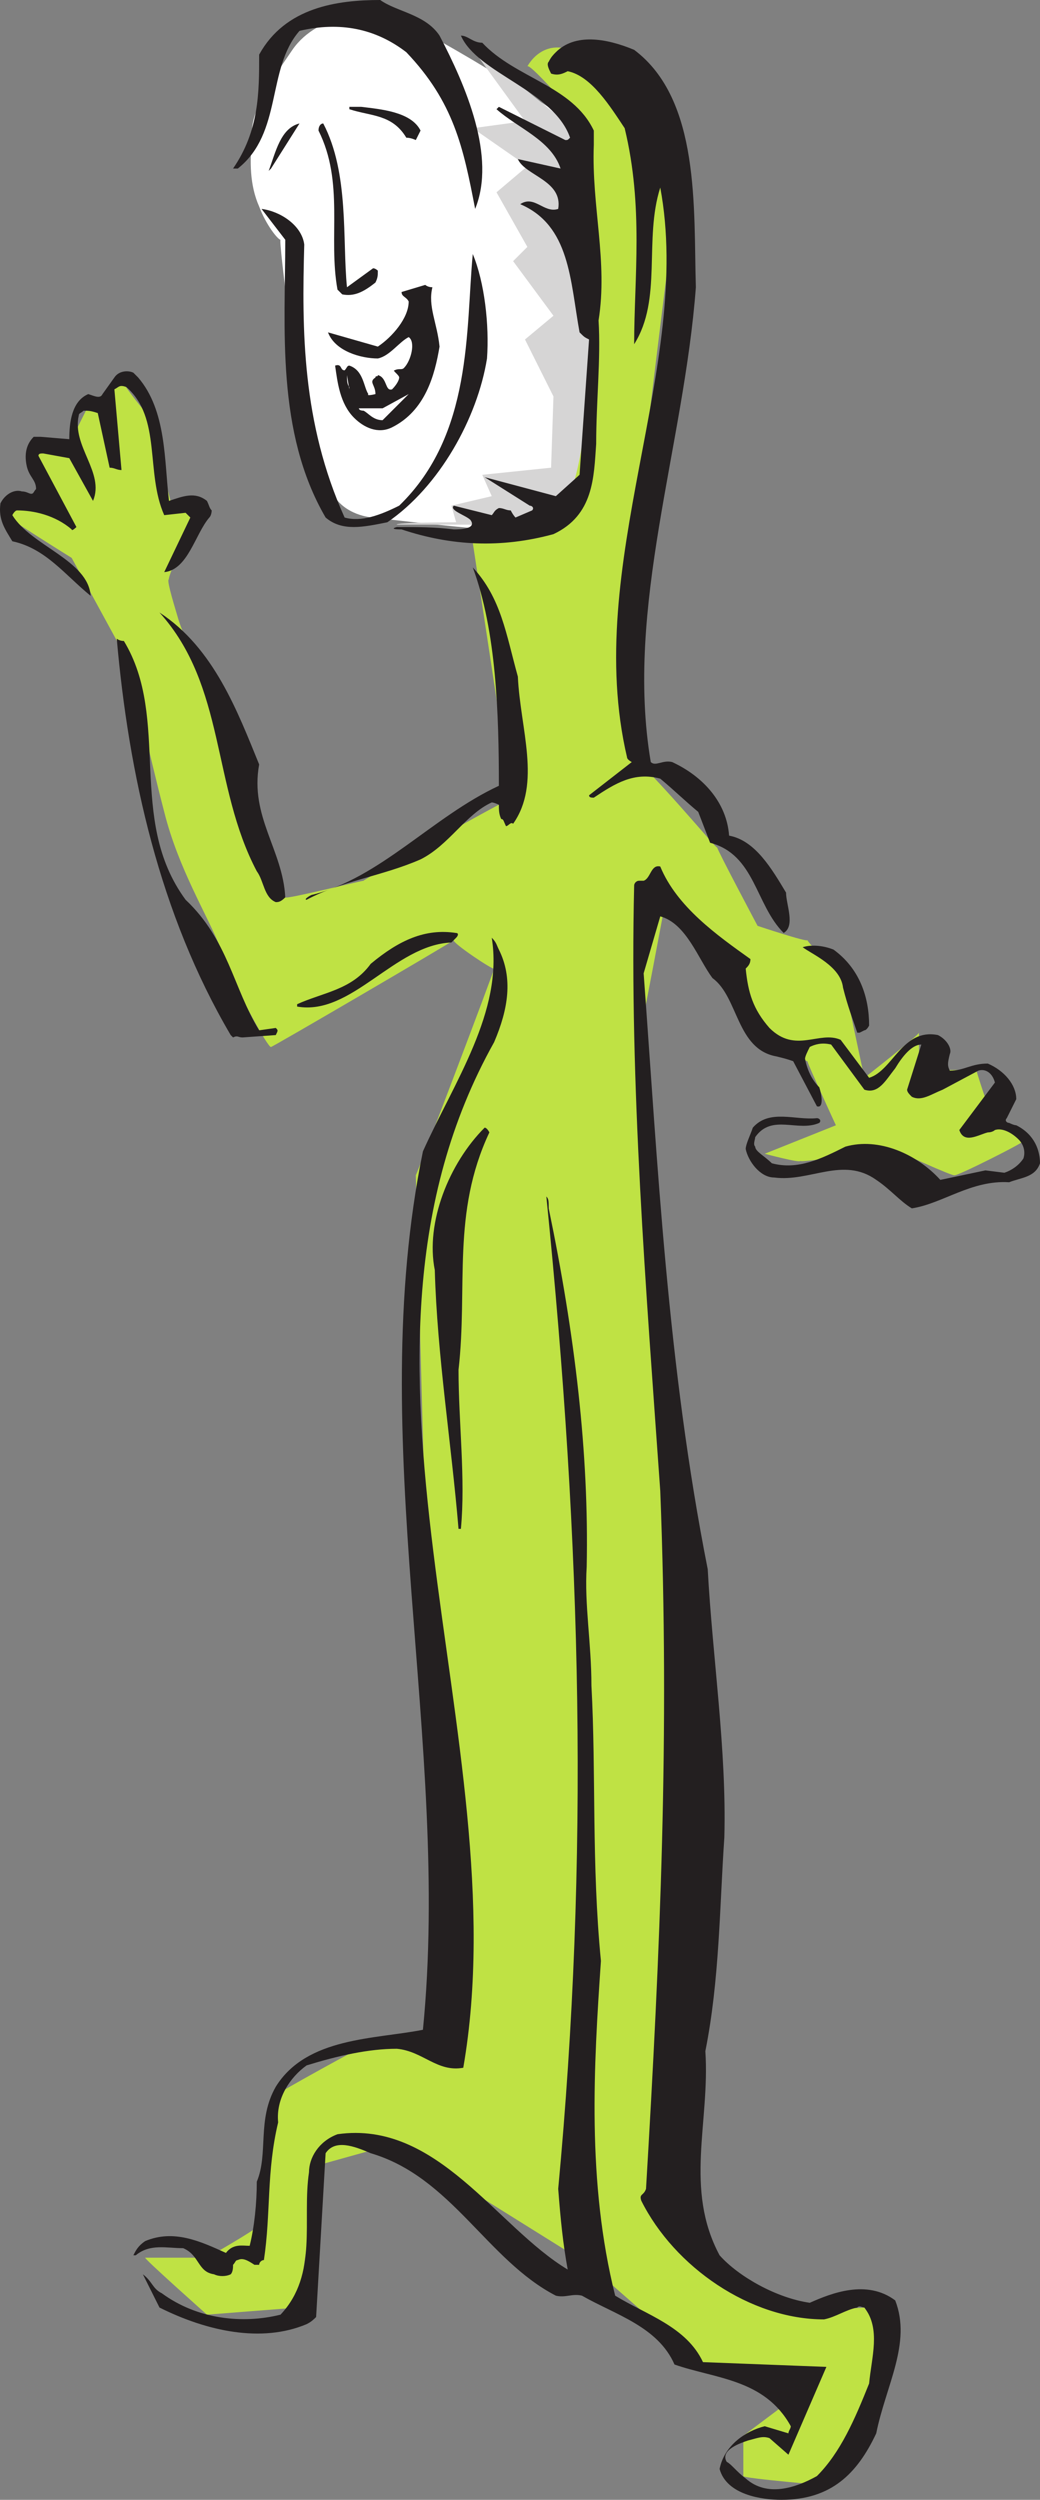
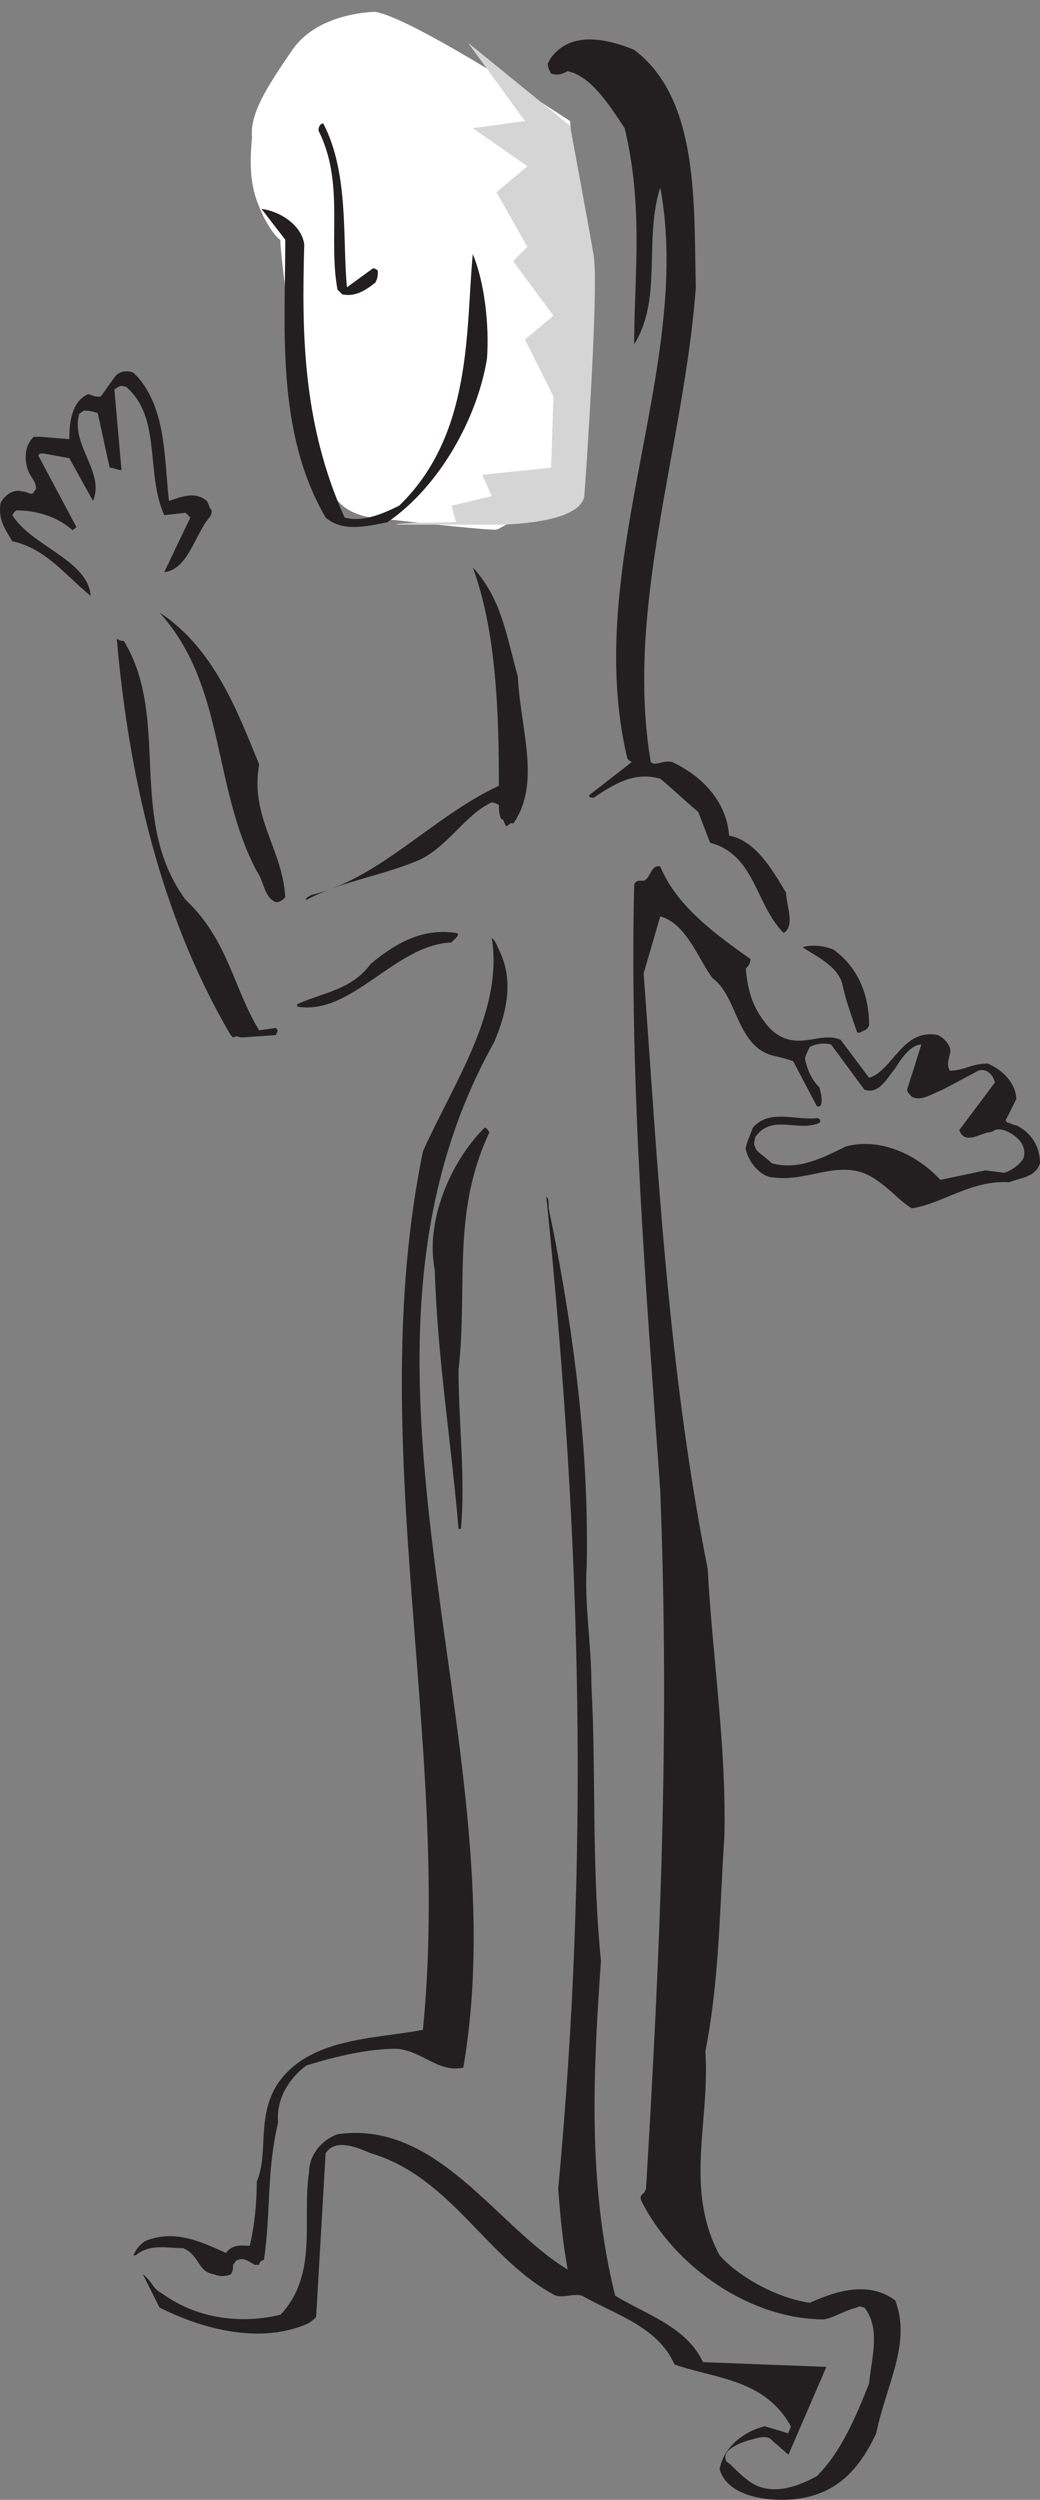
<svg xmlns="http://www.w3.org/2000/svg" width="328.647" height="789.75">
  <rect width="100%" height="100%" fill="#808080" stroke="none" />
  <path fill="#fff" fill-rule="evenodd" d="M118.647 3.75s-18 0-26.25 12S78.897 36 79.647 43.5c-.75 7.5-.75 15 2.25 21.75 2.25 6 6 10.5 6.75 10.5-.75 0 6 51 6.75 58.5.75 8.25 5.25 15.75 9.75 21.75 3.75 6.75 12 7.5 12.75 7.5-.75 0 39 4.5 39 3.75 0 .75 20.25-12 20.25-12s7.5-52.5 7.5-53.25c0 .75-4.5-63.75-4.5-63.75s-48.75-32.25-61.5-34.5" />
  <path fill="#d6d5d5" fill-rule="evenodd" d="M125.397 165.75h32.25s25.5 0 27-9c.75-9.75 4.5-66 3-75.75-1.5-9-7.5-41.25-7.5-41.25l-32.25-26.25 18 24.75-16.5 2.25 17.25 12-9.75 8.25 9.75 17.25-4.5 4.5 12.75 17.25-9 7.5 9 18-.75 22.5-21.75 2.25 3 6.75-12.75 3 1.5 5.25s-19.5 0-18.75.75" />
-   <path fill="#bfe244" fill-rule="evenodd" d="M166.647 21s6.75-13.5 21.75 0c15.75 12.75 27 31.5 24.75 46.5-2.25 15.75-15.75 128.25-15.75 128.25l4.5 45c11.25 11.25 24.75 27.75 24.75 27 0 .75 12.75 24.75 12.75 24.75s15.75 5.25 15.75 4.5c0 .75 11.25 12 11.25 11.25 0 .75 6.75 32.25 6.75 32.25s17.25-13.5 17.25-14.25v11.25c0 .75 18 .75 18 0 0 .75 4.5 14.25 4.5 13.5 0 .75 11.25 9.75 11.25 9 0 .75-22.5 12-22.5 11.25 0 .75-19.5-8.25-19.5-8.25s-29.25 4.5-29.25 3.75c0 .75-11.25-2.25-11.25-2.25l22.5-9s-9-19.5-9-20.25c0 .75-13.5-10.5-13.5-10.5L228.897 300s-18-18-18-18.75c0 .75-9 48-9 47.25 0 .75 9 103.5 9 103.5s12.75 123.75 9 145.5c-4.5 23.25-15.75 79.5-9 106.5s11.25 33.75 24 40.5c13.5 6.75 38.25 4.5 38.25 4.5s9 13.5 9 12.75c0 .75-20.25 43.5-20.25 43.5s-27-2.25-27-3V769.5l18-13.5-30.75-9-36-31.5s-61.5-38.25-60.75-38.25c-.75 0-24.75 6.75-24.75 6.75s-6.75 45-6 45c-.75 0-29.25 2.25-29.25 2.25s-20.25-18-19.5-18h19.5s15.75-9 15.75-9.75c0 .75 6-42 6.75-42-.75 0 27.75-15.75 28.5-15.75h21.75l-3.75-164.25s-3-109.5-3-110.25c0 .75 24.75-64.5 24.75-65.25 0 .75-13.5-8.25-12.75-9-.75.75-58.5 34.5-57.75 33.75-.75.75-12-19.5-15.75-30.75-4.5-11.25-13.5-25.5-18-43.5-4.5-17.25-11.25-47.25-11.25-47.25l-18-33S.897 162.75.897 162c0 .75 10.5-3.75 11.25-3.75-.75 0-.75-18 0-18.75-.75.75 10.5-.75 10.5-.75l5.25-10.5 10.5-8.25c0 .75 9 12.75 9.75 12-.75.75 6 27.75 6 27 0 .75 8.25.75 9 0-.75.75-10.5 24-9.75 24-.75 0 .75 5.25 3 12.75s21 49.5 21.75 57.75c-.75 9 12 30.75 12 30 0 .75 24-5.25 24.75-5.25-.75 0 43.5-24.75 44.25-24.75-.75 0-1.5-27.75-1.5-27.75l-9-59.25s25.5-2.25 30.75-9.75c5.25-6.75 9-52.5 9-59.25 0-6-3-57-3-57s-18-21-18.75-19.5" />
  <path fill="#231f20" fill-rule="evenodd" d="M50.397 729c15 7.5 32.25 11.25 46.5 5.25 1.5-.75 2.25-1.5 3-2.25l3-51.75c3-4.5 9-2.25 14.25 0 25.5 7.5 36.75 33.75 58.5 45 3 .75 5.25-.75 8.25 0 10.5 6 24 9.75 29.25 21.75 12.75 4.5 28.5 4.5 36.75 19.5 0 .75-.75 1.5-.75 2.25l-7.5-2.25c-6 1.5-12.75 6-14.25 13.5 2.25 8.25 13.5 9.75 19.5 9.75 15.75 0 24-8.25 30-21 3-15 11.25-28.5 6-42-9-6.75-20.25-2.25-27 .75-10.5-1.5-22.5-8.25-28.5-15-11.25-21-3-42-4.5-64.5 4.5-22.5 4.5-45.75 6-67.5.75-27.75-3.75-57-5.25-84.75-12.75-64.5-15.75-127.5-20.25-188.25l5.25-18c8.25 2.25 12 13.5 16.5 19.5 8.25 6 7.5 22.5 20.25 24.75 3 .75 3 .75 5.25 1.5l7.5 14.25c2.25.75 1.5-3.75.75-6-2.25-2.25-3.75-5.25-4.5-9 0-.75.75-2.25 1.5-3.75 1.5-.75 3.75-1.5 6.75-.75l10.5 14.25c4.5 1.5 6.75-3 9.75-6.75 2.25-3.75 5.25-7.5 8.25-7.5l-4.5 14.25c0 .75.75 1.5 1.5 2.25 3 1.5 6-.75 9.75-2.25l11.25-6c2.25-.75 4.5.75 5.25 3.75l-11.25 15c1.5 4.5 6 1.5 9 .75 1.5 0 2.25-.75 2.25-.75 2.25-.75 5.25.75 7.5 3 1.5 1.5 2.25 3.75 1.5 6-1.5 2.25-3.75 3.75-6 4.5l-6-.75-14.25 3c-7.5-8.25-19.5-13.5-30-10.5-7.5 3.75-15 7.5-23.25 5.25-2.25-2.25-5.25-3.75-5.25-5.25-.75-.75 0-2.25 0-3 5.25-7.5 13.5-1.5 20.25-4.5.75-.75 0-1.5-.75-1.5-6.75.75-15-3-20.25 3-.75 2.25-2.25 5.25-2.25 6.75.75 3.75 4.5 9 9 9 11.25 1.5 21.75-6.75 32.25.75 4.5 3 7.5 6.75 11.25 9 9.75-1.5 18.75-9 30.75-8.25 3.75-1.5 8.25-1.5 9.75-6 0-3.75-1.5-9-7.5-12-.75 0-2.25-.75-2.25-.75-.75 0-1.5-.75-.75-1.5l3-6c0-4.5-3.75-9-9-11.25-5.25 0-7.5 2.25-12 2.25-.75-1.5-.75-2.25 0-5.25.75-1.5-.75-4.5-3.75-6-11.25-2.25-14.25 11.25-21.75 13.5l-9-12c-6.75-3-14.25 4.5-22.5-3.75-5.25-6-6.75-11.25-7.5-18.75.75-.75 1.5-1.5 1.5-3-10.5-7.5-23.25-16.5-28.5-29.25-3-.75-3 3.75-5.25 4.5h-1.5c-.75 0-1.5.75-1.5 1.5-1.5 63 3.75 127.5 8.25 191.25 3 77.25 0 144.75-4.5 220.5-.75 2.25-2.25 1.5-1.5 3.75 10.5 21 34.5 37.5 57.75 37.5 3.75-.75 6.75-3 10.5-3.75.75-.75 1.5 0 2.25 0 5.25 6.75 2.25 15.75 1.5 24-4.5 11.25-9 21.75-16.5 29.25-6.75 3.75-15.75 6.75-22.5.75-3-2.25-4.5-4.5-6-5.25-2.25-3.75 4.5-6 6.75-6.75 3-.75 4.5-1.5 6.75-.75l6 5.25 12-27.75-39-1.5c-5.25-11.25-18-15-27.75-21-9-36-6.75-72.75-4.5-105.75-3-30.75-1.5-59.25-3-87 0-13.5-2.25-25.5-1.5-37.5.75-36-3.75-73.5-12-113.25 0-2.25 0-3-.75-3.75 11.25 111 13.5 209.25 3.75 313.5.75 9.75 1.5 17.25 3 25.5-22.5-13.5-41.25-47.25-72.75-42.75-6 2.25-9 7.5-9 12-2.25 15 3 32.25-9 45-12 3-26.25 1.5-37.5-6.75-3-1.5-3-3.75-6-6l5.25 10.5" />
  <path fill="#231f20" fill-rule="evenodd" d="M42.897 712.5c4.5-3.75 9.75-2.25 15-2.25 5.25 2.25 4.5 7.5 9.75 8.25 1.5.75 3.75.75 5.25 0 .75-.75.75-2.25.75-3 .75-.75.75-1.5 1.5-1.5 1.5-.75 3 0 5.25 1.5h1.5c0-.75.75-1.5 1.5-1.5 2.25-15 .75-27.75 4.5-43.5-.75-7.5 3.75-14.25 9-18 9.75-3 19.5-5.25 28.5-5.25 8.25.75 12.75 7.5 21 6 18-103.5-46.5-223.5 9.75-324 4.5-10.5 6-20.25 1.5-29.25-.75-1.5-.75-2.25-2.25-3.75 3.75 23.25-12 45.75-21.75 67.5-18.75 91.5 9 186.75 0 277.5-15 3-36.75 2.25-46.5 18-6 10.5-2.25 21-6 30 0 6.75-.75 14.25-2.25 20.25-2.25 0-5.25-.75-7.5 2.25-8.25-3.75-16.5-7.5-25.5-3.75-2.25 1.5-3 3-3.75 4.5h.75" />
  <path fill="#231f20" fill-rule="evenodd" d="M145.647 483c1.5-15.75-.75-33.75-.75-50.25 3-26.25-2.25-49.5 9.75-75 0 0-.75-1.5-1.5-1.5-11.25 11.25-18.75 30-15.75 45 .75 27 5.25 54.75 7.5 81.75h.75m-72-155.25c1.5-.75 1.5 0 3 0l10.5-.75c.75-1.5.75-1.5 0-2.25l-5.25.75c-8.25-13.5-9.75-28.5-23.25-41.25-18.75-25.5-4.5-57-19.5-81.75-1.5 0-2.25-.75-2.25-.75 3.75 42.75 13.5 87 36 125.25l.75.75m20.25-9.75c17.25 3 30.75-19.5 48.75-20.25l1.5-1.5c.75-.75.75-1.5 0-1.5-9.75-1.5-18 2.25-27 9.75-6 8.25-15 9-23.25 12.75v.75m-6.75-33c.75 0 1.5 0 3-1.5-.75-15-11.25-25.5-8.25-42-6.75-16.5-14.25-36.75-31.5-48 21 23.25 16.5 54.75 30.75 81.75 2.25 3 2.25 8.25 6 9.75m9.75-.75c11.25-6 24-7.5 36-12.75 9-4.5 14.25-14.25 22.5-18 0 0 .75 0 2.25.75 0 1.5 0 3 .75 4.5.75 0 .75.75 1.5 2.25.75 0 1.5-1.5 2.25-.75 9-12.75 2.25-30 1.5-46.5-3.75-13.5-5.25-24.75-14.25-34.5 7.5 20.25 8.25 46.5 8.25 69-21 9.75-37.5 29.25-59.25 34.5-1.5.75-2.25 1.5-1.5 1.5M3.897 171c10.5 2.25 16.5 10.5 24.75 17.25-.75-11.25-18.75-15.75-24.75-25.5 0 0 .75-1.5 1.5-1.5 5.25 0 12 1.5 17.25 6 0 .75 1.5-.75 1.5-.75l-12-22.5c0-.75.75-.75 1.5-.75l8.25 1.5 7.5 13.5c3.75-9-6.75-17.25-4.5-27 0-.75.75-.75 1.5-1.5 1.5 0 2.25 0 4.5.75l3.75 17.25c1.5 0 2.25.75 3.75.75l-2.25-25.5c1.5-.75 1.5-1.5 3.75-.75 11.25 9.75 6 27 12 40.5l6.75-.75 1.5 1.5-8.25 17.25c7.5-.75 9.75-12 14.25-17.25.75-.75.75-2.25.75-2.25-.75-.75-.75-1.5-1.5-3-3.75-3-7.5-1.5-12 0-1.5-12.75-.75-28.5-9.75-39l-1.5-1.5c-1.5-.75-4.5-.75-6 1.5l-3.75 5.25c-.75 1.5-2.25.75-4.5 0-5.25 2.25-6 9-6 14.25l-9-.75h-2.25c-2.25 2.25-3 5.25-2.25 9s3 4.5 3 7.5c-.75.75-.75 1.5-1.5 1.5s-1.5-.75-3-.75c-2.25-.75-5.25.75-6.75 3.75-.75 5.25 1.5 8.25 3.75 12m267.75 155.25 1.5-.75c.75 0 1.5-1.5 1.5-1.5 0-9-3-18-11.25-24-3.75-1.5-7.5-1.5-9.75-.75 3 2.25 12 6 12.75 12.75 1.5 6 3 9.75 4.5 14.25h.75m-84-74.25c6.75-4.5 12.75-8.25 21-6 4.5 3.75 7.5 6.75 12 10.5l3.75 9.75c14.25 3.75 14.25 19.5 23.25 28.5 3.75-2.25.75-9 .75-12.75-4.5-7.5-9.75-16.5-18-18-.75-10.5-8.25-18.75-18-23.25-3-.75-5.25 1.5-6.75 0-8.25-48.75 10.5-99.75 14.25-150-.75-24.75 1.5-59.25-19.5-75-9-3.75-18.75-5.25-24.75.75-.75.75-1.5 1.5-2.25 3-.75.75 0 2.25.75 3.75 2.25.75 3.75 0 5.25-.75 7.5 1.5 13.5 11.25 18 18 6 24.75 3 47.25 3 68.25 9-14.25 3-33 8.25-49.5 10.5 56.25-24.75 119.25-10.5 180 0 .75 1.5 1.5 1.5 1.5l-13.5 10.5c0 .75.75.75 1.5.75m-84.75-88.5c5.25 4.5 12 3 19.5 1.5 16.5-11.25 28.5-33 31.5-51.75.75-10.5-.75-24-4.5-33-2.25 24 0 57-23.25 79.5-6 3-12 5.25-17.25 3.75-13.5-30-13.5-59.25-12.75-86.25-.75-6-7.5-10.5-13.5-11.25l7.5 9.75c0 27.75-3 60.75 12.75 87.75" />
-   <path fill="#231f20" fill-rule="evenodd" d="M126.897 167.25c15.75 5.25 31.5 6 48 1.5 12.75-6 12.75-18 13.5-28.5 0-13.5 1.5-27 .75-39 3-18.75-2.25-36-1.5-55.5v-4.5c-6.75-14.25-24.75-16.5-35.25-27.75-3 0-4.5-2.25-6.75-2.25 5.25 12 29.25 17.25 34.5 32.25-.75.75-.75.75-1.5.75l-21-10.5-.75.75c6.75 6 17.25 9.75 20.25 18.75l-13.5-3c2.25 5.25 14.25 6.75 12.75 15.75-4.5 1.5-7.5-4.5-12-1.5 15.75 6.75 15.75 24 18.75 40.5 1.5 1.5 1.5 1.5 3 2.25l-3 42.75-7.5 6.75-22.5-6 14.25 9c.75 0 1.5.75.75 1.5l-5.25 2.25s-.75-.75-1.5-2.25c-1.5 0-2.25-.75-3.75-.75-1.5.75-1.5 1.5-2.25 2.25l-12-3c-1.5 1.5 3.75 3 5.25 4.5 2.25 3-3.75 3-5.25 3-6-.75-11.25-.75-18-.75 0 0-3 .75 1.5.75" />
-   <path fill="#231f20" fill-rule="evenodd" d="M111.897 132c3 3 7.5 5.25 12 3 10.5-5.25 13.5-16.5 15-25.5-.75-7.5-3.75-12.75-2.25-18.75-1.5 0-2.25-.75-2.25-.75l-7.5 2.25c0 1.5 1.5 1.5 2.25 3 0 5.25-5.25 11.25-9.75 14.25l-15.75-4.5c2.25 6 10.5 8.25 15.75 8.25 3.75-.75 6.75-5.25 9.75-6.75 2.25 1.5.75 7.5-1.5 9.75-.75.75-1.5 0-3 .75-.75 0 1.5 1.5 1.5 2.25s-.75 2.25-2.25 3.75c-2.25.75-1.5-3.75-4.5-4.5 0 .75-.75 0-.75.75-2.25 1.5 0 2.25 0 5.25 0 0-3 .75-2.25 0-1.5-2.25-1.5-7.5-6-9-.75 0-.75.75-1.5 1.5-1.5 0-.75-2.25-3-1.5.75 5.25 1.5 12 6 16.5" />
  <path fill="#fff" fill-rule="evenodd" d="M114.897 129.75c1.5.75 3 3 6 3l8.25-8.25-8.25 4.5h-7.5s0 .75 1.5.75m-4.5-7.5c-.75-.75-.75-2.25-.75-3.75l.75 4.5v-.75" />
  <path fill="#231f20" fill-rule="evenodd" d="m107.397 92.25.75.75c3.75.75 6.75-.75 10.5-3.75.75-1.5.75-2.25.75-3.75 0 0-.75-.75-1.5-.75l-8.25 6c-1.5-15 .75-36-7.5-51.75-.75 0-1.5.75-1.5 2.25 8.25 16.5 3 33.75 6 50.25l.75.75" />
-   <path fill="#231f20" fill-rule="evenodd" d="M75.147 53.25c14.25-11.25 9-31.5 19.5-43.5 12.75-3 24-.75 33.75 6.75 15 15.75 18 30 21.75 49.5 6.75-16.5-3-39-11.25-54.75-4.5-6.75-13.5-7.5-18.75-11.25-13.5 0-30 2.25-38.25 17.25 0 12 0 24-8.25 36h1.5" />
-   <path fill="#231f20" fill-rule="evenodd" d="m85.647 53.25 9-14.25c-6 1.5-7.5 9-9.75 15l.75-.75m24.75-18.75c6.75 2.25 13.5 1.5 18 9 1.5 0 3 .75 3 .75l1.5-3c-3-6-12.75-6.75-18.75-7.5h-3.75v.75" />
</svg>